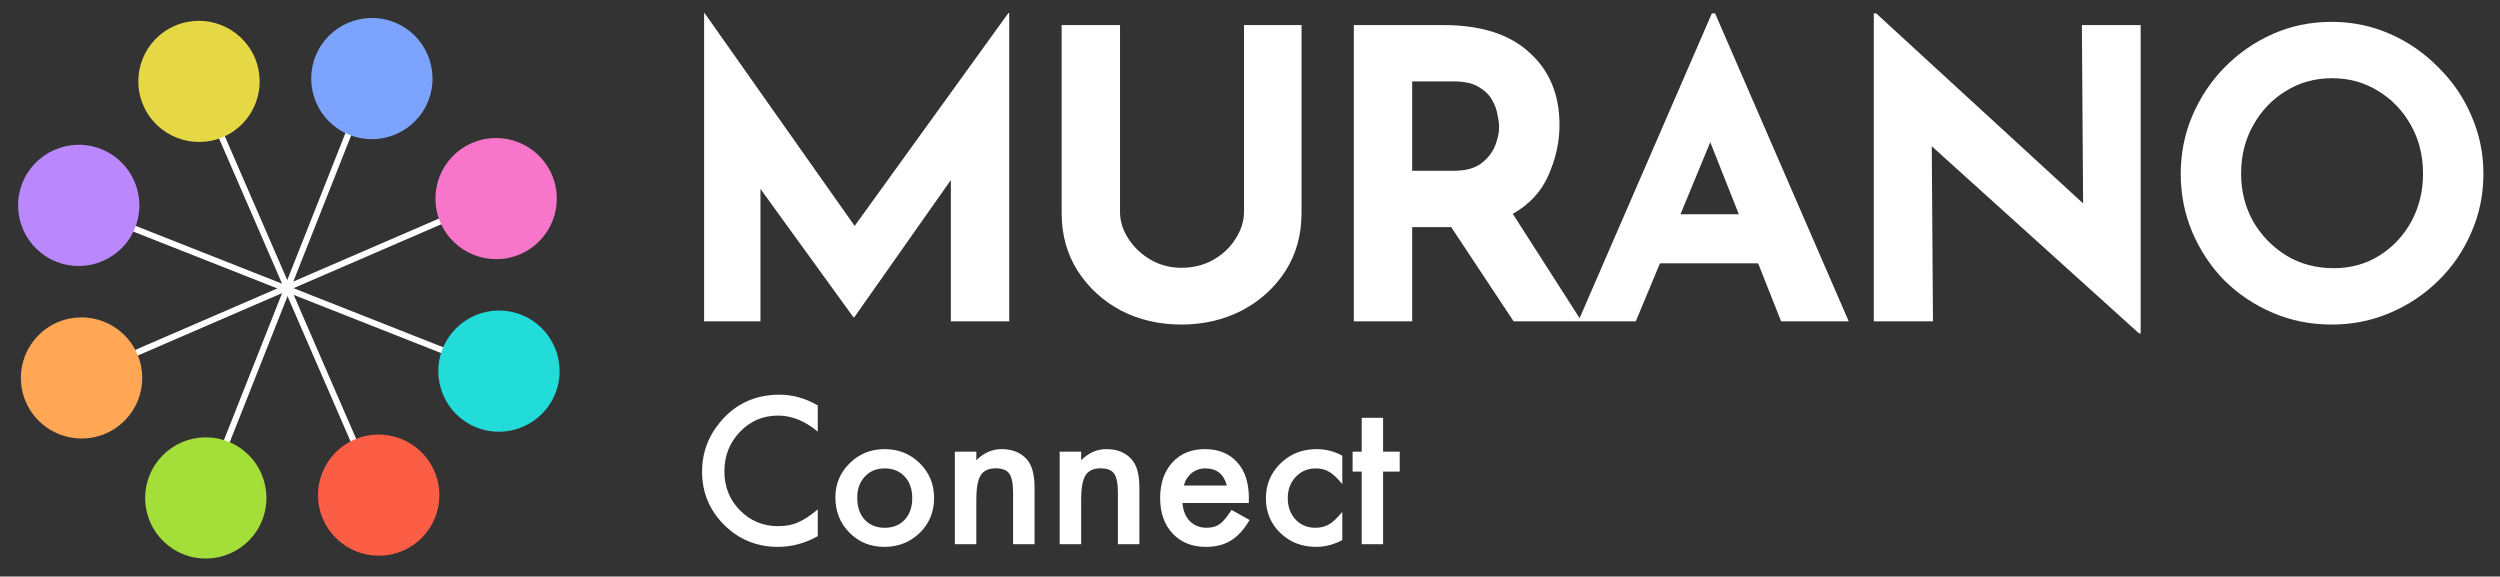
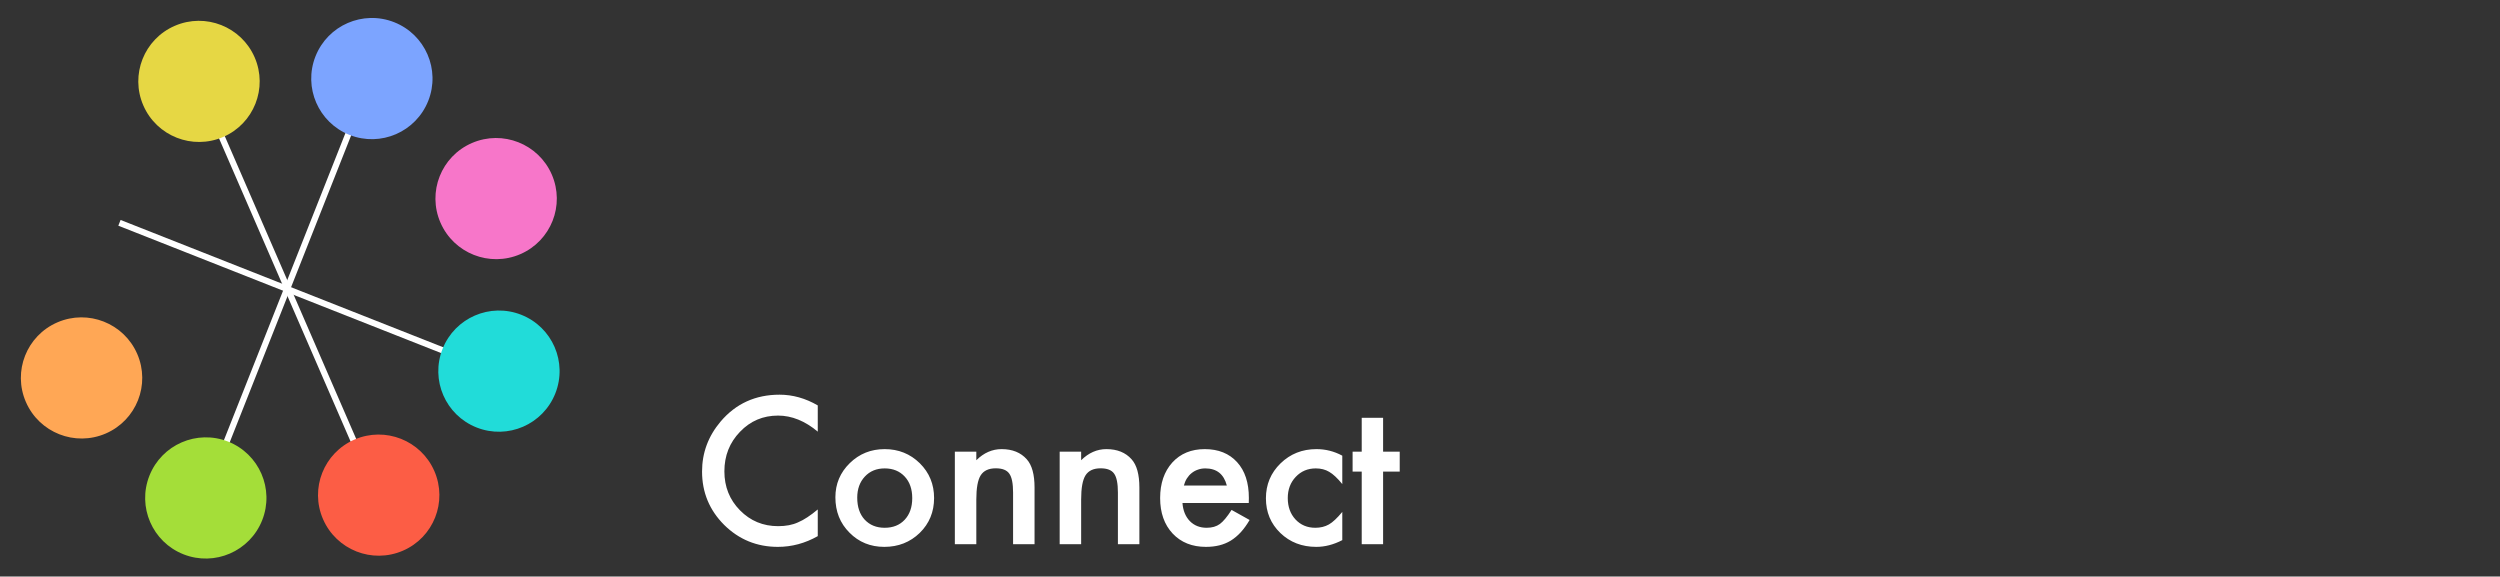
<svg xmlns="http://www.w3.org/2000/svg" width="490" height="113" viewBox="0 0 490 113" fill="none">
  <rect x="0" y="0" width="490" height="113" fill="#333333" stroke="none" />
  <line y1="-0.605" x2="76.959" y2="-0.605" transform="matrix(0.368 -0.93 0.93 0.367 41.687 95.122)" stroke="white" stroke-width="1.211" />
  <ellipse rx="11.878" ry="11.884" transform="matrix(0.368 -0.93 0.93 0.367 72.888 15.401)" fill="#7CA4FF" />
  <ellipse rx="11.878" ry="11.884" transform="matrix(0.368 -0.93 0.93 0.367 40.338 97.599)" fill="#A4DE39" />
-   <line y1="-0.605" x2="77.068" y2="-0.605" transform="matrix(0.918 -0.397 0.398 0.917 18.695 73.276)" stroke="white" stroke-width="1.211" />
  <ellipse rx="11.883" ry="11.879" transform="matrix(0.918 -0.397 0.399 0.917 97.241 38.923)" fill="#F776C9" />
  <ellipse rx="11.883" ry="11.879" transform="matrix(0.918 -0.397 0.399 0.917 15.985 74.076)" fill="#FFA755" />
  <line y1="-0.605" x2="76.963" y2="-0.605" transform="matrix(-0.398 -0.917 0.918 -0.397 73.423 94.342)" stroke="white" stroke-width="1.211" />
  <ellipse rx="11.879" ry="11.883" transform="matrix(-0.399 -0.917 0.918 -0.397 39.002 15.953)" fill="#E6D744" />
  <ellipse rx="11.879" ry="11.883" transform="matrix(-0.399 -0.917 0.918 -0.397 74.225 97.046)" fill="#FC5D45" />
  <line y1="-0.605" x2="77.072" y2="-0.605" transform="matrix(-0.93 -0.367 0.368 -0.93 95.312 71.396)" stroke="white" stroke-width="1.211" />
-   <ellipse rx="11.884" ry="11.878" transform="matrix(-0.93 -0.367 0.368 -0.93 15.432 40.257)" fill="#BA88FC" />
  <ellipse rx="11.884" ry="11.878" transform="matrix(-0.93 -0.367 0.368 -0.93 97.794 72.743)" fill="#21DCD9" />
-   <path d="M138.006 62.98V2.548H138.085L167.512 44.282L197.649 2.548H197.807V62.98H186.367V35.289L167.433 62.191H167.275L149.051 37.024V62.98H138.006ZM219.522 41.521C219.522 43.362 220.074 45.124 221.178 46.807C222.283 48.49 223.729 49.858 225.517 50.909C227.358 51.961 229.357 52.487 231.513 52.487C233.88 52.487 235.984 51.961 237.825 50.909C239.666 49.858 241.112 48.49 242.164 46.807C243.268 45.124 243.821 43.362 243.821 41.521V4.915H255.102V41.758C255.102 46.018 254.05 49.805 251.947 53.118C249.843 56.379 247.003 58.956 243.426 60.85C239.85 62.691 235.879 63.611 231.513 63.611C227.2 63.611 223.256 62.691 219.679 60.85C216.155 58.956 213.342 56.379 211.238 53.118C209.134 49.805 208.082 46.018 208.082 41.758V4.915H219.522V41.521ZM282.94 4.915C290.251 4.915 295.853 6.703 299.745 10.28C303.689 13.803 305.662 18.537 305.662 24.48C305.662 27.794 304.952 31.055 303.531 34.263C302.164 37.471 299.823 40.022 296.51 41.916L310.001 62.98H296.668L284.439 44.519H276.787V62.98H265.347V4.915H282.94ZM284.913 33.474C287.227 33.474 289.015 33.001 290.277 32.054C291.592 31.055 292.513 29.898 293.039 28.583C293.565 27.215 293.828 25.979 293.828 24.875C293.828 24.244 293.722 23.455 293.512 22.508C293.354 21.509 292.986 20.509 292.408 19.51C291.829 18.511 290.935 17.669 289.725 16.985C288.568 16.302 286.99 15.96 284.992 15.96H276.787V33.474H284.913ZM309.334 62.98L335.526 2.627H336.157L362.35 62.98H349.096L344.599 51.619H325.349L320.615 62.98H309.334ZM329.373 41.995H340.812L335.211 27.873L329.373 41.995ZM419.254 65.347L378.625 28.662L378.861 62.98H367.264V2.627H367.737L408.288 39.864L408.052 4.915H419.57V65.347H419.254ZM427.423 34.026C427.423 30.029 428.186 26.242 429.711 22.666C431.236 19.089 433.34 15.934 436.022 13.198C438.757 10.411 441.913 8.228 445.489 6.65C449.066 5.073 452.905 4.284 457.008 4.284C461.058 4.284 464.871 5.073 468.447 6.65C472.024 8.228 475.179 10.411 477.914 13.198C480.702 15.934 482.858 19.089 484.384 22.666C485.961 26.242 486.75 30.029 486.75 34.026C486.75 38.129 485.961 41.968 484.384 45.545C482.858 49.121 480.702 52.277 477.914 55.012C475.179 57.694 472.024 59.798 468.447 61.323C464.871 62.849 461.058 63.611 457.008 63.611C452.905 63.611 449.066 62.849 445.489 61.323C441.913 59.798 438.757 57.694 436.022 55.012C433.34 52.277 431.236 49.121 429.711 45.545C428.186 41.968 427.423 38.129 427.423 34.026ZM439.257 34.026C439.257 37.445 440.046 40.574 441.624 43.414C443.254 46.202 445.437 48.437 448.172 50.12C450.907 51.751 453.984 52.566 457.402 52.566C460.716 52.566 463.687 51.751 466.317 50.12C468.999 48.437 471.103 46.202 472.629 43.414C474.154 40.574 474.916 37.445 474.916 34.026C474.916 30.502 474.128 27.347 472.55 24.559C470.972 21.719 468.842 19.484 466.159 17.853C463.477 16.17 460.453 15.329 457.087 15.329C453.721 15.329 450.696 16.17 448.014 17.853C445.332 19.484 443.202 21.719 441.624 24.559C440.046 27.347 439.257 30.502 439.257 34.026Z" fill="white" />
  <path d="M160.281 79.463V84.602C157.774 82.504 155.18 81.455 152.498 81.455C149.544 81.455 147.055 82.516 145.032 84.639C142.996 86.749 141.979 89.331 141.979 92.385C141.979 95.401 142.996 97.945 145.032 100.018C147.068 102.091 149.563 103.128 152.517 103.128C154.044 103.128 155.341 102.88 156.409 102.383C157.004 102.135 157.619 101.8 158.252 101.378C158.897 100.956 159.574 100.447 160.281 99.851V105.083C157.799 106.486 155.192 107.187 152.461 107.187C148.353 107.187 144.846 105.753 141.941 102.886C139.049 99.994 137.603 96.506 137.603 92.422C137.603 88.76 138.813 85.495 141.234 82.628C144.213 79.115 148.067 77.359 152.796 77.359C155.378 77.359 157.873 78.06 160.281 79.463ZM163.736 97.468C163.736 94.849 164.673 92.62 166.547 90.783C168.421 88.946 170.705 88.028 173.399 88.028C176.105 88.028 178.401 88.952 180.288 90.802C182.15 92.651 183.081 94.923 183.081 97.617C183.081 100.335 182.144 102.613 180.269 104.45C178.383 106.275 176.068 107.187 173.324 107.187C170.606 107.187 168.328 106.256 166.491 104.394C164.654 102.557 163.736 100.248 163.736 97.468ZM168.018 97.542C168.018 99.354 168.502 100.788 169.47 101.843C170.463 102.911 171.773 103.444 173.399 103.444C175.037 103.444 176.347 102.917 177.328 101.862C178.308 100.807 178.799 99.398 178.799 97.635C178.799 95.873 178.308 94.464 177.328 93.409C176.335 92.341 175.025 91.807 173.399 91.807C171.798 91.807 170.501 92.341 169.508 93.409C168.515 94.476 168.018 95.854 168.018 97.542ZM187.15 88.53H191.358V90.206C192.822 88.754 194.473 88.028 196.31 88.028C198.421 88.028 200.065 88.692 201.244 90.02C202.262 91.15 202.771 92.993 202.771 95.55V106.666H198.563V96.537C198.563 94.749 198.315 93.514 197.819 92.831C197.334 92.136 196.453 91.789 195.175 91.789C193.784 91.789 192.798 92.248 192.214 93.167C191.643 94.073 191.358 95.655 191.358 97.915V106.666H187.15V88.53ZM207.696 88.53H211.904V90.206C213.369 88.754 215.02 88.028 216.857 88.028C218.967 88.028 220.612 88.692 221.791 90.02C222.809 91.15 223.318 92.993 223.318 95.55V106.666H219.11V96.537C219.11 94.749 218.862 93.514 218.365 92.831C217.881 92.136 217 91.789 215.721 91.789C214.331 91.789 213.344 92.248 212.761 93.167C212.19 94.073 211.904 95.655 211.904 97.915V106.666H207.696V88.53ZM244.758 98.585H231.762C231.874 100.074 232.358 101.26 233.214 102.141C234.071 103.01 235.17 103.444 236.51 103.444C237.553 103.444 238.415 103.196 239.098 102.7C239.768 102.203 240.532 101.285 241.388 99.944L244.926 101.918C244.38 102.849 243.803 103.649 243.194 104.319C242.586 104.977 241.935 105.524 241.239 105.958C240.544 106.38 239.793 106.69 238.986 106.889C238.18 107.088 237.305 107.187 236.361 107.187C233.655 107.187 231.483 106.318 229.844 104.58C228.206 102.83 227.387 100.509 227.387 97.617C227.387 94.749 228.181 92.428 229.77 90.653C231.371 88.903 233.494 88.028 236.138 88.028C238.806 88.028 240.917 88.878 242.468 90.579C244.007 92.267 244.777 94.606 244.777 97.598L244.758 98.585ZM240.457 95.159C239.874 92.924 238.465 91.807 236.231 91.807C235.722 91.807 235.244 91.888 234.797 92.049C234.35 92.198 233.941 92.422 233.568 92.72C233.208 93.005 232.898 93.353 232.637 93.762C232.377 94.172 232.178 94.638 232.041 95.159H240.457ZM263.089 89.312V94.879C262.134 93.713 261.277 92.912 260.52 92.478C259.775 92.031 258.9 91.807 257.895 91.807C256.318 91.807 255.009 92.36 253.966 93.465C252.923 94.569 252.402 95.953 252.402 97.617C252.402 99.317 252.905 100.714 253.91 101.806C254.928 102.898 256.225 103.444 257.802 103.444C258.807 103.444 259.695 103.227 260.464 102.793C261.209 102.371 262.084 101.551 263.089 100.335V105.865C261.389 106.746 259.688 107.187 257.988 107.187C255.182 107.187 252.836 106.281 250.95 104.468C249.063 102.644 248.12 100.378 248.12 97.672C248.12 94.966 249.075 92.683 250.987 90.82C252.899 88.959 255.245 88.028 258.025 88.028C259.812 88.028 261.501 88.456 263.089 89.312ZM271.087 92.44V106.666H266.897V92.44H265.11V88.53H266.897V81.883H271.087V88.53H274.345V92.44H271.087Z" fill="white" />
</svg>